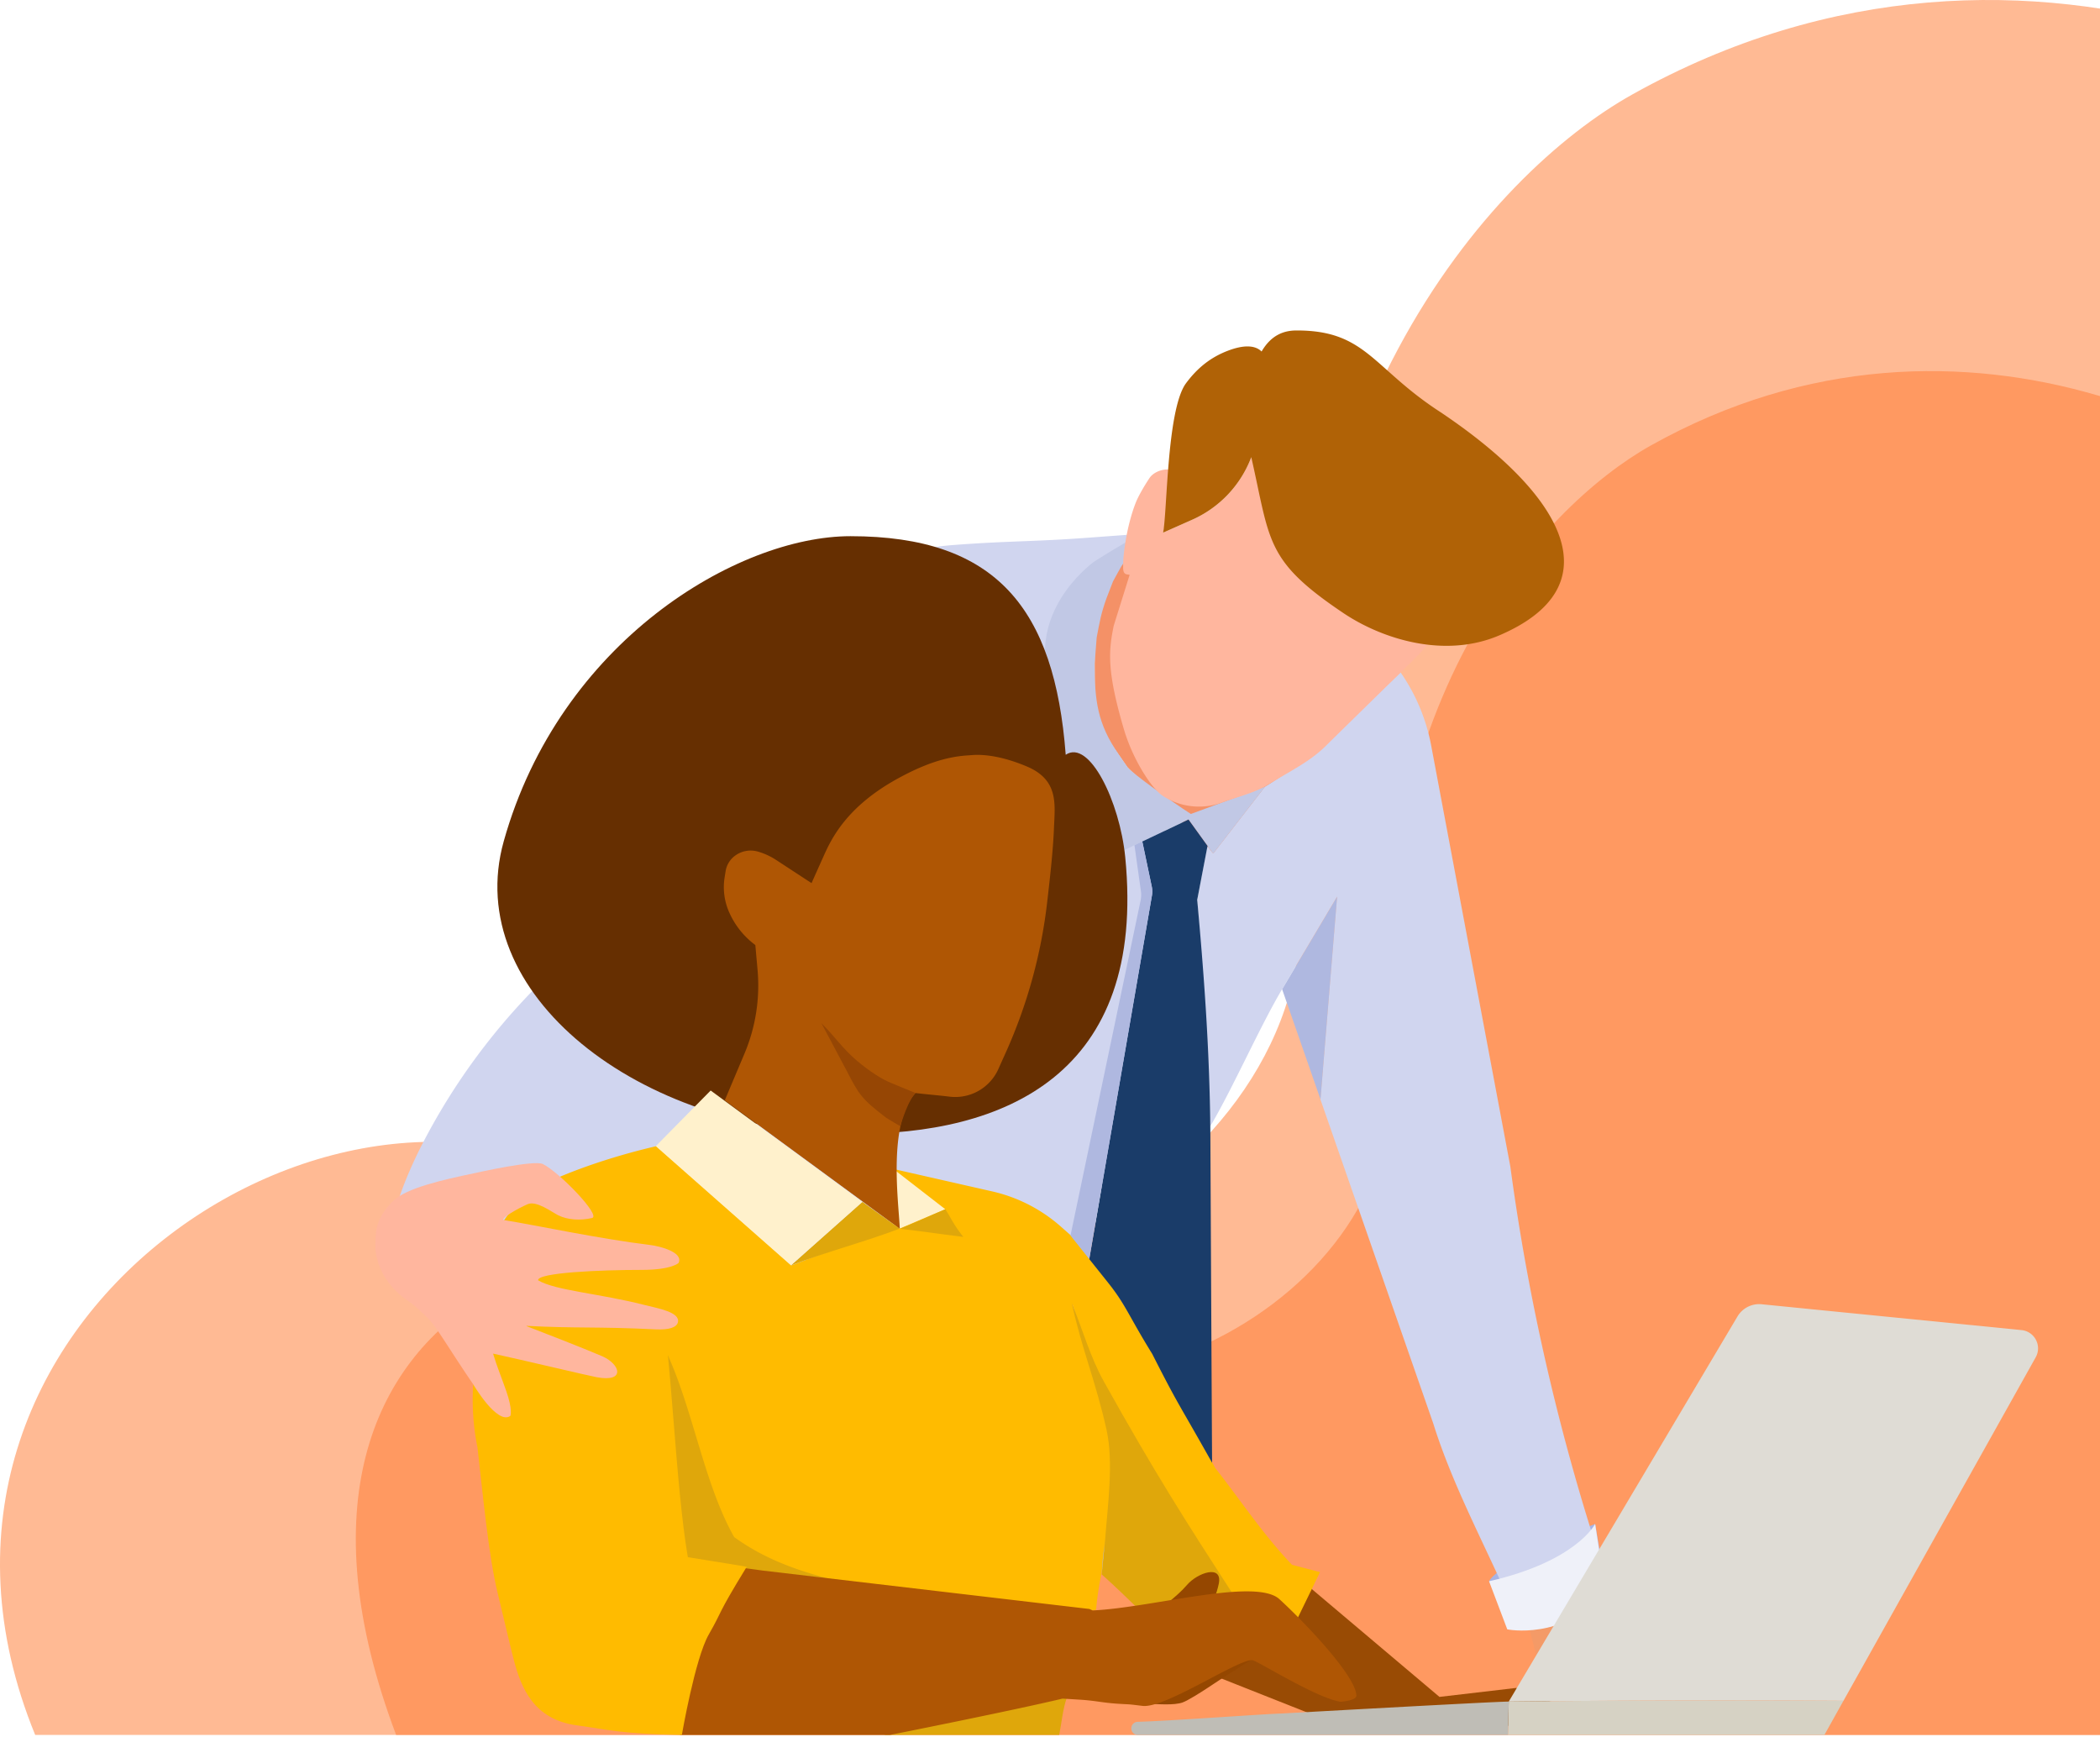
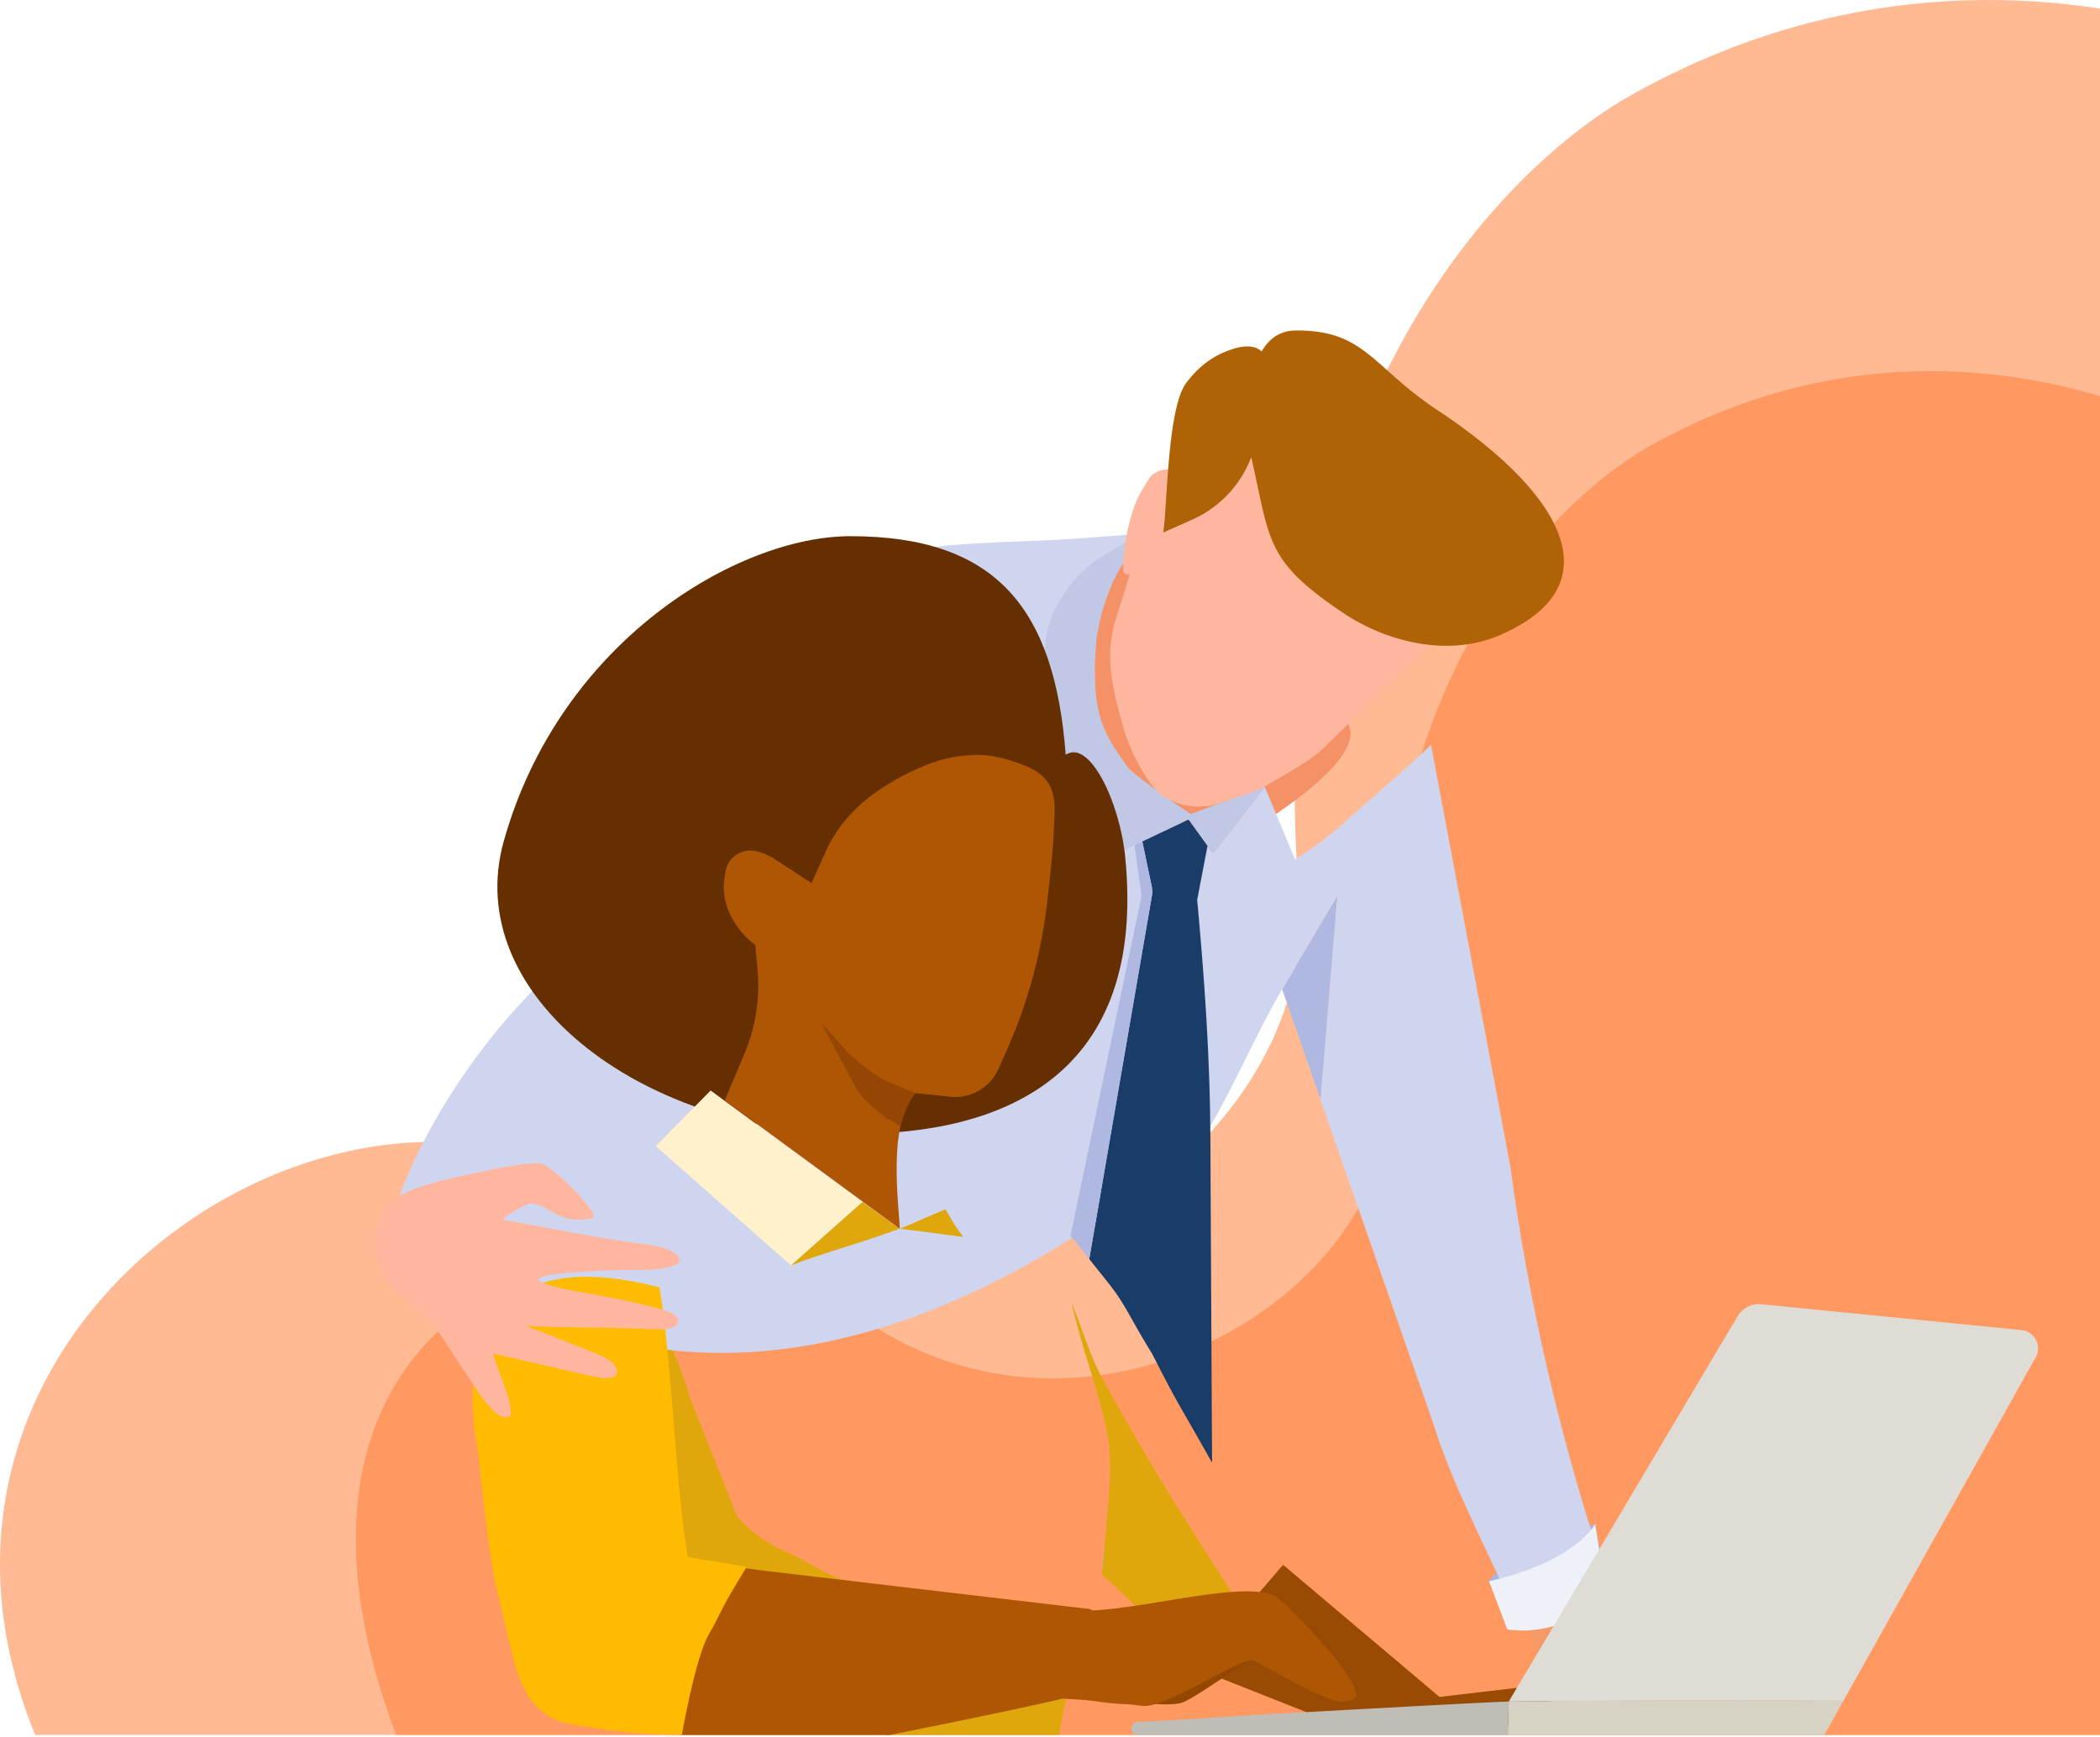
<svg xmlns="http://www.w3.org/2000/svg" width="915" height="757" fill="none">
  <path fill="#FF5B00" d="M711.12 41.221c173.78-97.2 350.71-2.432 412 77.982v636.796l-1107.787-.002c-74.176-181.336 138.706-316.784 255.134-233.121 129.373 92.965 305.528-12.996 295.576-132.394-17.06-204.678 83.789-314.98 145.077-349.26Z" opacity=".42" />
  <path fill="#FF7C33" d="M719.312 194.11c136.544-76.41 275.567-1.913 323.718 61.302v500.595l-870.423-.001c-75.051-198.578 108.986-249.028 200.468-183.26 101.653 73.081 240.064-10.216 232.245-104.077-13.405-160.901 65.836-247.611 113.992-274.559Z" opacity=".53" />
  <path fill="#994B04" d="m559.044 681.843 68.15 57.571 33.472-3.919 42.356 16.889-120.156-.914-62.421-24.716 38.599-44.911Z" />
  <path fill="#DFA70B" d="M311.046 643.437c-7.512-20.186-10.602-42.6-21.154-61.249-16.136 47.296-.054 72.214 7.397 86.101 6.541 12.189 1.047 15.842 34.519 19.164 16.048 1.634 32.094 3.273 48.145 4.907l.006-.06c-22.058-5.628-24.757-10.761-37.332-16.033-14.604-6.128-26.063-17.997-31.581-32.83Z" />
  <path fill="#DFA70B" d="M289.888 582.185c-2.253 22.802 5.587 55.355 7.397 86.1.434 7.382-4.472 16.891-2.714 19.291 3.078 4.201 15.927-2.24 37.232-.127" />
  <path fill="#F49A67" d="M727.292 702.039c8.142 2.119-21.714 30.19-13.572 32.309l-1.502 9.13-.082.461a14348.865 14348.865 0 0 0-37.995-6.722c-3.899-9.829-13.211-51.271-17.11-61.1 4.852-1.932 15.102 27.751 19.951 25.819 23.774-21.901 46.212-8.581 50.31.103Z" />
  <path fill="#D0D5EF" d="M471.089 536.866c11.462-7.358 28.273-110.413 38.426-158.941.033-.151.036-.308.015-.461l-2.813-20.008a1.34 1.34 0 0 0-1.903-1.022 8048.36 8048.36 0 0 0-7.861 3.74 1.338 1.338 0 0 1-1.78-.621c-8.898-18.202-17.797-36.405-26.693-54.608a1.326 1.326 0 0 1-.135-.578c-.127-15.547-.254-31.095-.374-46.642a1.344 1.344 0 0 1 .31-.868c6.93-8.307 28.34-16.418 35.269-24.722l-28.647 2.11c-24.468 1.847-34.762 1.374-59.23 3.222a135.103 135.103 0 0 0-43.861 10.89 133.471 133.471 0 0 0-63.596 58.044l-60.775 110.57c-.096.12-.19.238-.286.355a278.909 278.909 0 0 0-63.621 82.104l-.106.208c-15.092 29.994-13.811 43.94-13.823 44.031a4.429 4.429 0 0 0 3.51 4.952c3.091.627 7.231 1.411 10.624 2.083 1.511.298 2.249-1.766.893-2.496-3.076-1.652-6.46-3.349-6.279-4.512 2.271-14.694 103.061 114.943 292.736-6.83Z" />
-   <path fill="#FB0" d="M550.247 715.173c-35.212-36.375-57.016-74.662-63.399-90.112-7.325-17.73-13.284-37.479-19.648-57.071 6.236 28.162 15.858 31.926 18.705 84.488-1.182 16.017-7.117 32.942-8.299 48.962-2.515.486-.271.067-2.786.552-31.524-3.213-63.051-6.423-94.578-9.636l.006-.061c-27.483-5.627-44.765-11.312-60.352-22.507-14.435-25.509-18.818-62.39-33.253-87.899-4.062-7.943-57.36-20.702-75.607-25.434-1.203-4.521 5.73-32.854 29.552-42.198 0 0 17.792-8.44 45.435-14.83 19.631 17.313 39.258 34.627 58.889 51.94 15.093-5.757 30.185-11.517 45.281-17.274.609.449 1.224.901 1.833 1.347-1.568-10.028-2.171-18.769-2.472-26.003 10.65 2.417 32.085 7.288 42.735 9.706a67.866 67.866 0 0 1 29.893 15.297l4.517 3.987c.051.042.1.088.154.133 2.681 3.361 5.362 6.722 8.039 10.082v.003c2.726 3.412 5.443 6.822 8.166 10.234 7.762 9.732 29.528 49.426 46.415 80.774 11.157 14.166 20.807 28.936 33.472 42.198l12.21 3.18-16.8 34.564-8.108-4.422Z" />
  <path fill="#DFA70B" d="M520.52 726.865c-20.927-23.204-37.461-38.199-40.492-40.797.603-10.55 1.188-11.029 1.508-15.373 1.074-14.582 3.763-33.346.603-47.624-4.647-20.985-10.569-34.428-15.213-55.416 4.674 11.309 8.042 23.574 14.004 34.263 22.661 40.646 36.494 62.146 55.793 91.987 4.101 2.628 16.184 13.184 22.013 16.578 0 0-25.49 17.991-31.892 21.201l-6.324-4.819ZM385.039 755.993h76.473c1.025-5.124 1.589-11.62 3.438-16.578-2.425-.121-3.619 1.206-5.169 1.341-22.17 5.082-52.572 10.158-74.742 15.237Z" />
  <path fill="#F49167" d="M502.035 225.2c-2.539 3.002-16.657 25.033-19.197 28.035-.021.033-.039.069-.06.103a44.795 44.795 0 0 0-5.829 22.103v38.388c4.735 6.812 9.469 13.618 14.203 20.43l37.419 37.729c154.997-90.727-39.843-63.569-41.092-76.485-1.462-15.095 14.556-70.303 14.556-70.303Z" />
  <path fill="#A8B4E5" d="M648.801 689.027s3.57-8.862 46.224-24.966l2.413 13.865s-11.061 24.065-26.338 21.376c-15.276-2.688-16.323 0-16.323 0l-5.976-10.275Z" />
  <path fill="#954700" d="m487.258 741.826 8.745.302c1.83.09 3.136.16 4.339.226 3.926.214 11.263.811 14.96-.528 2.301-.831 8.142-4.521 10.856-6.329 7.704-5.137 22.357-14.737 27.441-16.578-2.274-.305-26.374.907-28.647.602-5.639-.75-9.107 12.22-14.351 14.423-8.989 3.783-20.171 8.109-23.343 7.882Z" />
-   <path fill="#D0D5EF" d="m551.054 342.825.021.06c-7.515 9.706-15.026 19.415-22.541 29.12l-2.44-3.382-4.261 22.278c-.15.79-.19 1.592-.12 2.394 2.536 29.219 3.027 68.518 5.621 97.457 9.707-16.343 21.57-43.335 31.276-59.681l23.965-40.366c-2.419 29.455-4.837 58.91-7.25 88.364v.003c16.39 47.067 32.779 94.139 49.168 141.206 8.094 25.873 21.051 50.12 32.51 75.74 3.106-1.287 14.474 17.784 22.363 5.465 6.761-11.388 10.075-13.971 16.839-25.358-16.586-51.242-30.155-108.21-38.11-167.692-11.507-61.215-23.021-122.433-34.528-183.651a82.332 82.332 0 0 0-13.174-31.579l-.1-.145-.039-.042c-11.646 11.484-23.443 20.981-35.571 31.953-7.569 6.848-14.474 12.358-23.485 17.805-.048.024-.099.033-.144.051Z" />
+   <path fill="#D0D5EF" d="m551.054 342.825.021.06c-7.515 9.706-15.026 19.415-22.541 29.12l-2.44-3.382-4.261 22.278c-.15.79-.19 1.592-.12 2.394 2.536 29.219 3.027 68.518 5.621 97.457 9.707-16.343 21.57-43.335 31.276-59.681l23.965-40.366c-2.419 29.455-4.837 58.91-7.25 88.364v.003c16.39 47.067 32.779 94.139 49.168 141.206 8.094 25.873 21.051 50.12 32.51 75.74 3.106-1.287 14.474 17.784 22.363 5.465 6.761-11.388 10.075-13.971 16.839-25.358-16.586-51.242-30.155-108.21-38.11-167.692-11.507-61.215-23.021-122.433-34.528-183.651l-.1-.145-.039-.042c-11.646 11.484-23.443 20.981-35.571 31.953-7.569 6.848-14.474 12.358-23.485 17.805-.048.024-.099.033-.144.051Z" />
  <path fill="#EFF1F9" d="m648.801 689.026 7.937 20.955s23.786 4.979 42.949-15.801l-4.659-30.123c-.003.003-8.145 16.279-46.227 24.969Z" />
-   <path fill="#954700" d="M504.473 701.719s8.187-5.781 12.713-11.083c4.526-5.302 15.578-9.151 13.856-.542-1.722 8.608-9.532 23.564-9.532 23.564l-17.037-11.939Z" />
  <path fill="#DFDCD5" d="M767.589 568.322a10.999 10.999 0 0 0-10.547 5.33 1740008.43 1740008.43 0 0 0-57.053 96.07c-6.767 11.388-13.531 22.782-20.295 34.169-4.212 7.093-8.425 14.182-12.634 21.274-3.224 5.429-6.451 10.86-9.677 16.289a8490.65 8490.65 0 0 1 145.841-.347c27.917-49.885 55.839-99.774 83.756-149.66 2.815-5.03-.453-11.297-6.189-11.867-37.734-3.754-75.469-7.504-113.202-11.258Z" />
  <path fill="#D6D2C4" d="m657.386 741.45-.347 14.543h137.872c2.771-4.961 5.542-9.929 8.313-14.89a8490.301 8490.301 0 0 0-145.838.347Z" />
  <path fill="#BFBDB6" d="M657.389 741.449c-.114 4.847-.232 9.697-.347 14.544h-161.28a2.832 2.832 0 0 1-2.817-3.093 2.834 2.834 0 0 1 2.759-2.634c12.671-.287 55.865-3.458 62.726-3.617-.003 0 91.339-5.115 98.959-5.2Z" />
  <path fill="#F99680" d="M582.801 699.327h-.021l-.03-.024.051.024Z" />
  <path fill="#F99680" d="m582.75 699.303.051.024h-.021l-.03-.024Z" />
  <path fill="#AF5604" d="M557.223 696.614c-10.855-9.043-55.183 3.918-81.117 5.124-.036.003-1.426-.636-1.462-.639-31.479-3.702-62.961-7.4-94.442-11.105-16.037-1.883-32.067-3.77-48.104-5.657-2.804-.386-5.611-.769-8.416-1.155a.355.355 0 0 0-.356.19c-9.541 17.585-19.085 35.164-28.626 52.749a.41.41 0 0 0-.039.28s-1.363 18.691 1.945 19.592h91.146c.028 0 52.98-10.522 75.162-15.815.033-.009.066-.009.096-.009 2.407.144 4.813.289 7.219.437 7.388.446 9.945 1.371 17.336 1.82 5.817.353 3.176.048 10.253.905 9.951 1.205 42.163-20.771 47.946-19.894 2.217.334 28.045 16.578 38.297 18.085.009 0 7.014-.404 6.936-2.713-.296-8.889-23.823-33.153-33.774-42.195Z" />
  <path fill="#C1C8E5" d="M455.972 291.939c1.489 8.332.136 16.925.205 25.389 9.134 18.691 18.271 37.382 27.408 56.073l10.708-5.094c1.128-.537 2.261-1.073 3.392-1.613 6.716-3.192 13.434-6.39 20.147-9.582l8.298 11.505 2.44 3.382c7.515-9.705 15.026-19.414 22.541-29.12l-.021-.06c-10.739 3.958-21.483 7.912-32.221 11.867-8.573-5.534-25.374-17.598-27.516-20.277l-4.026-5.86c-9.155-13.166-10.373-23.314-10.373-39.346l.885-11.417c1.359-7.133 1.897-10.437 4.27-17.079l2.846-7.37c3.795-6.863 3.69-7.05 6.229-10.053l.301-7.535c-4.502 2.656-7.237 4.22-14.531 8.829-.015 0-26.178 18.299-20.982 47.361Z" />
  <path fill="#FFB69E" d="M489.379 246.601c-.184 3.951 1.264 3.572 2.823 3.864-2.31 7.385-4.617 14.776-6.93 22.16-2.206 10.854-3.158 19.394 4.409 45.108 3.818 12.973 11.956 25.834 17.022 29.102a29.026 29.026 0 0 0 25.765 2.848c6.209-2.288 13.973-4.111 19.633-7.536 11.459-6.932 18.775-10.42 25.632-17.18 11.646-11.484 20.91-20.473 32.556-31.954 1.975-1.95 3.953-3.894 5.928-5.844 17.235-17.018 10.159-21.235 15.243-31.857-8.775.693-17.553 1.386-26.328 2.077-6.697-6.466-13.395-12.925-20.092-19.391-5.889-15.004-32.45-40.86-39.838-38.78l-.072.19a48.554 48.554 0 0 1-25.653 27.049l-12.729 5.655c1.846-8.196 3.697-16.388 5.543-24.584l.703-1.031-.01-.006-.054-.069c-2.711-3.391-9.695-1.718-12.092 1.899-1.939 2.923-4.758 7.58-6.031 10.851-4.222 10.851-5.612 24.146-5.428 27.429Z" />
  <path fill="#AFB8E0" d="m582.609 390.702-23.964 40.366c5.569 16.002 11.139 31.996 16.714 47.995 2.413-29.452 4.831-58.906 7.25-88.361Z" />
-   <path fill="#FFF1CC" d="m382.324 504.012 29.552 22.908-9.951 4.219-9.951 4.22-9.65-31.347Z" />
  <path fill="#1A3C69" d="M501.82 386.241c.284 1.348.308 2.734.073 4.091-9.098 52.769-18.19 105.541-27.288 158.308v.003c2.726 3.412 5.443 6.821 8.166 10.233 7.762 9.733 9.009 14.499 19.262 31.077 11.765 23.155 10.911 20.4 26.093 47.442-.223-35.908-.752-143.33-.752-143.33-.302-38.582-3.1-72.642-5.73-101.979 1.496-7.822 2.995-15.644 4.49-23.466l-8.298-11.505-20.147 9.582.054.115a56625.93 56625.93 0 0 0 4.077 19.429Z" />
  <path fill="#AFB8E0" d="M474.608 548.639c9.104-52.803 18.202-105.608 27.305-158.411.224-1.29.199-2.607-.069-3.888l-4.098-19.532-.054-.115c-1.131.54-2.262 1.076-3.393 1.613.938 6.679 1.879 13.362 2.82 20.041a11.576 11.576 0 0 1-.133 3.985c-10.189 48.697-20.376 97.391-30.568 146.089.051.042.099.087.154.132 2.678 3.364 5.358 6.725 8.036 10.086Z" />
  <path fill="#662F01" d="M490.28 373.497c9.348 94.645-52.469 121.17-119.715 120.567-92.328-.829-169.64-61.299-151.076-127.5 24.425-87.11 101.924-132.925 151.076-132.925 63.627 0 88.957 31.649 93.782 95.248 10.253-6.933 23.536 20.328 25.933 44.61Z" />
  <path fill="#B06206" d="m506.75 232.114 12.725-5.651a48.573 48.573 0 0 0 25.656-27.053l.073-.19c8.362 36.816 5.994 44.972 40.07 67.88 17.188 11.556 44.327 19.894 68.005 9.754 49.144-21.045 29.697-60.091-25.487-97.165-29.853-19.291-32.492-35.806-63.006-35.688-5.34.021-10.874 1.929-15.095 9.163-2.413-2.412-6.936-3.316-14.776-.302-7.298 2.807-13.208 7.355-18.395 14.468-8.196 12.006-7.925 56.589-9.77 64.784Z" />
  <path fill="#AF5604" d="M459.228 360.837c-.411 10.019-1.674 21.06-2.938 32.101a221.516 221.516 0 0 1-18.038 65.652c-1.095 2.429-2.186 4.862-3.278 7.294a20.569 20.569 0 0 1-21.244 11.976c-4.798-.588-10.015-.995-14.812-1.58-12.364 13.263-7.219 48.658-6.873 59.16-.609-.446-1.221-.899-1.833-1.348-4.716-3.46-9.433-6.92-14.149-10.384a423132.484 423132.484 0 0 1-60.307-44.257l.079-.105c2.843-6.74 5.69-13.48 8.534-20.216a76.367 76.367 0 0 0 5.711-36.478c-.323-3.605-.645-7.21-.965-10.815a.477.477 0 0 0-.039-.066 35.62 35.62 0 0 1-11.185-13.851l-.078-.168a27.019 27.019 0 0 1-2.087-15.427l.434-2.716a10.394 10.394 0 0 1 4.499-7.011l.085-.057a11.413 11.413 0 0 1 9.565-1.447l.094.03a29.401 29.401 0 0 1 7.752 3.59 69091.24 69091.24 0 0 1 15.44 10.101c1.74-3.888 3.483-7.78 5.226-11.668 3.38-7.548 9.942-21.654 32.558-34.012 11.447-6.255 20.807-9.344 30.013-9.953.76-.051 1.523-.115 2.283-.169 5.636-.419 13.841.778 23.792 4.998 13.887 5.889 12.186 16.427 11.761 26.826Z" />
  <path fill="#DFA70B" d="M411.884 526.92c-7.84 3.316-13.569 6.028-19.857 8.512 12.62 1.435 15.334 2.038 27.698 3.545-4.524-5.727-5.428-8.44-7.841-12.057Z" />
  <path fill="#964604" d="M357.895 445.838c3.16 6.07 7.942 14.833 11.103 20.903 5.126 9.848 6.085 11.952 17.242 20.391.392.299 6.031 3.617 6.031 3.617.869-2.902 3.619-11.454 6.634-14.468l-10.252-4.22c-4.524-1.808-9.65-5.124-15.379-9.947-6.08-5.118-9.722-10.694-15.379-16.276Z" />
  <path fill="#DFA70B" d="M344.625 551.367c15.093-5.757 32.257-10.251 47.349-16.008-4.719-3.46-11.504-8.187-16.22-11.65l-31.129 27.658Z" />
  <path fill="#FFF1CC" d="M315.446 479.452c-1.936-1.419-3.872-2.842-5.808-4.262-7.967 8.078-15.934 16.159-23.904 24.237l58.89 51.941 31.129-27.658c-20.101-14.752-40.206-29.503-60.307-44.258Z" />
  <path fill="#FB0" d="M325.334 682.753c2.886.346-25.632-4.22-25.632-4.22-5.434-31.724-6.923-85.829-12.363-117.553-101.623-26.525-79.317 69.546-79.308 69.627 2.413 21.1 4.888 47.362 8.745 63.298 3.13 12.934 5.12 21.663 6.942 28.81 3.275 12.855 8.851 26.493 27.435 29.063 14.625 2.022 19.369 3.748 45.937 4.222 0 0 5.745-33.346 11.719-43.76 6.39-11.134 3.031-7.487 16.525-29.487Z" />
  <g filter="url(#a)">
    <path fill="#FFB69E" d="M215.566 607.097c-2.095-5.986-4.191-11.08-5.696-16.168-.015-.049.027-.094.079-.085 13.132 2.864 40.971 9.513 45.081 10.276 12.708 2.36 10.295-5.779 2.202-9.221-8.664-3.683-24.706-9.923-32.776-13.03-.069-.027-.045-.13.03-.127 21.775 1.146 30.617.247 56.218 1.525 6.031.302 9.107-.976 9.65-3.014 1.206-4.521-8.89-6.176-14.173-7.535-19.902-5.124-39.202-6.33-46.74-10.851-.214-3.337 26.991-4.522 45.232-4.522 12.967 0 15.979-3.005 15.982-3.014 2.286-4.62-8.063-7.315-12.363-7.837-22.315-2.712-48.851-8.439-63.627-10.851-2.253-.367 6.031-5.124 10.252-6.932 3.854-1.652 10.615 3.499 13.269 4.822 4.113 2.047 9.649 2.412 14.776 1.206 4.089-.961-14.173-19.894-21.41-23.511-3.863-1.929-29.534 3.916-29.552 3.919-14.475 3.014-29.89 6.562-35.583 12.057-8.745 8.439-7.539 15.071-7.84 18.989 0 0-1.207 14.167 14.305 24.728 3.296 2.246 5.717 4.781 8.612 7.524 3.483 3.3 10.256 15.074 19.598 28.631 0 .003 0 0 .003.004.066.111 10.575 18.07 16.284 13.865.033-.024 1.055-2.656-1.813-10.848Z" />
  </g>
  <path fill="#BAC0E8" d="M481.535 670.691c-.32 4.344-.905 4.823-1.508 15.373l1.508-15.373Z" />
  <defs>
    <filter id="a" width="137.426" height="111.745" x="158.555" y="506.838" color-interpolation-filters="sRGB" filterUnits="userSpaceOnUse">
      <feFlood flood-opacity="0" result="BackgroundImageFix" />
      <feColorMatrix in="SourceAlpha" result="hardAlpha" values="0 0 0 0 0 0 0 0 0 0 0 0 0 0 0 0 0 0 127 0" />
      <feOffset dx="5" dy="-1" />
      <feComposite in2="hardAlpha" operator="out" />
      <feColorMatrix values="0 0 0 0 0 0 0 0 0 0 0 0 0 0 0 0 0 0 0.13 0" />
      <feBlend in2="BackgroundImageFix" result="effect1_dropShadow_2878_6240" />
      <feBlend in="SourceGraphic" in2="effect1_dropShadow_2878_6240" result="shape" />
    </filter>
  </defs>
</svg>